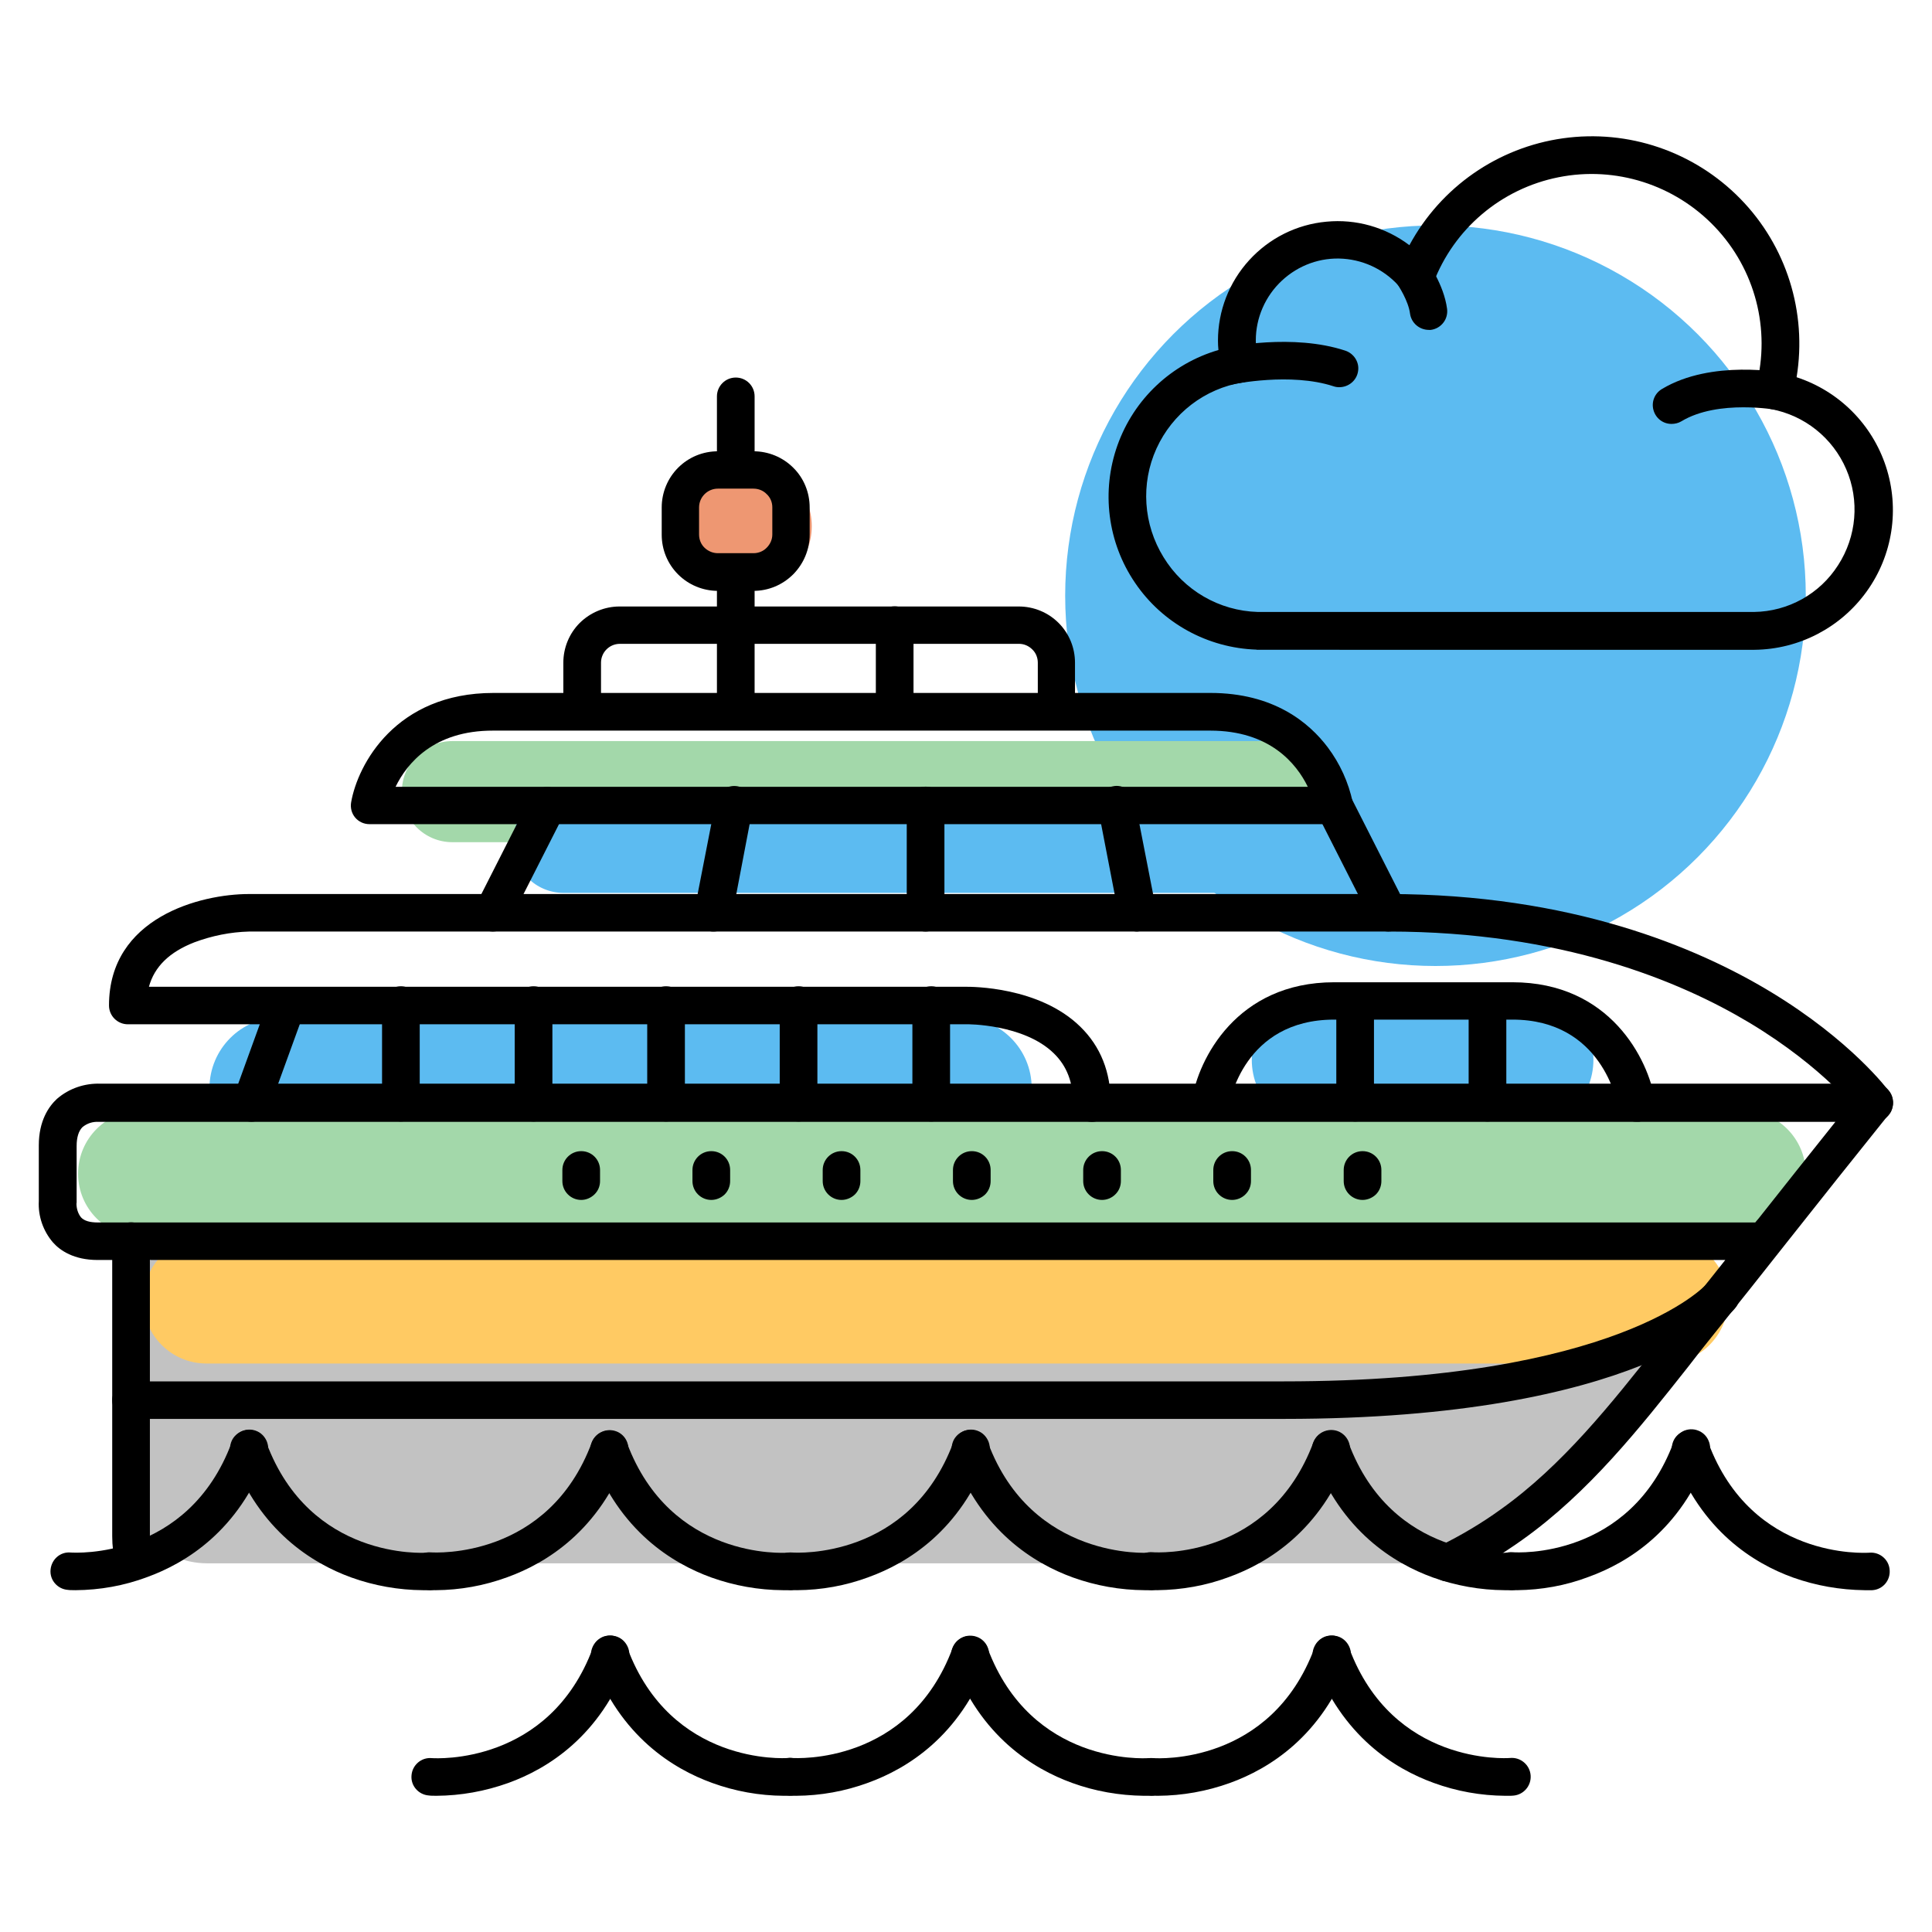
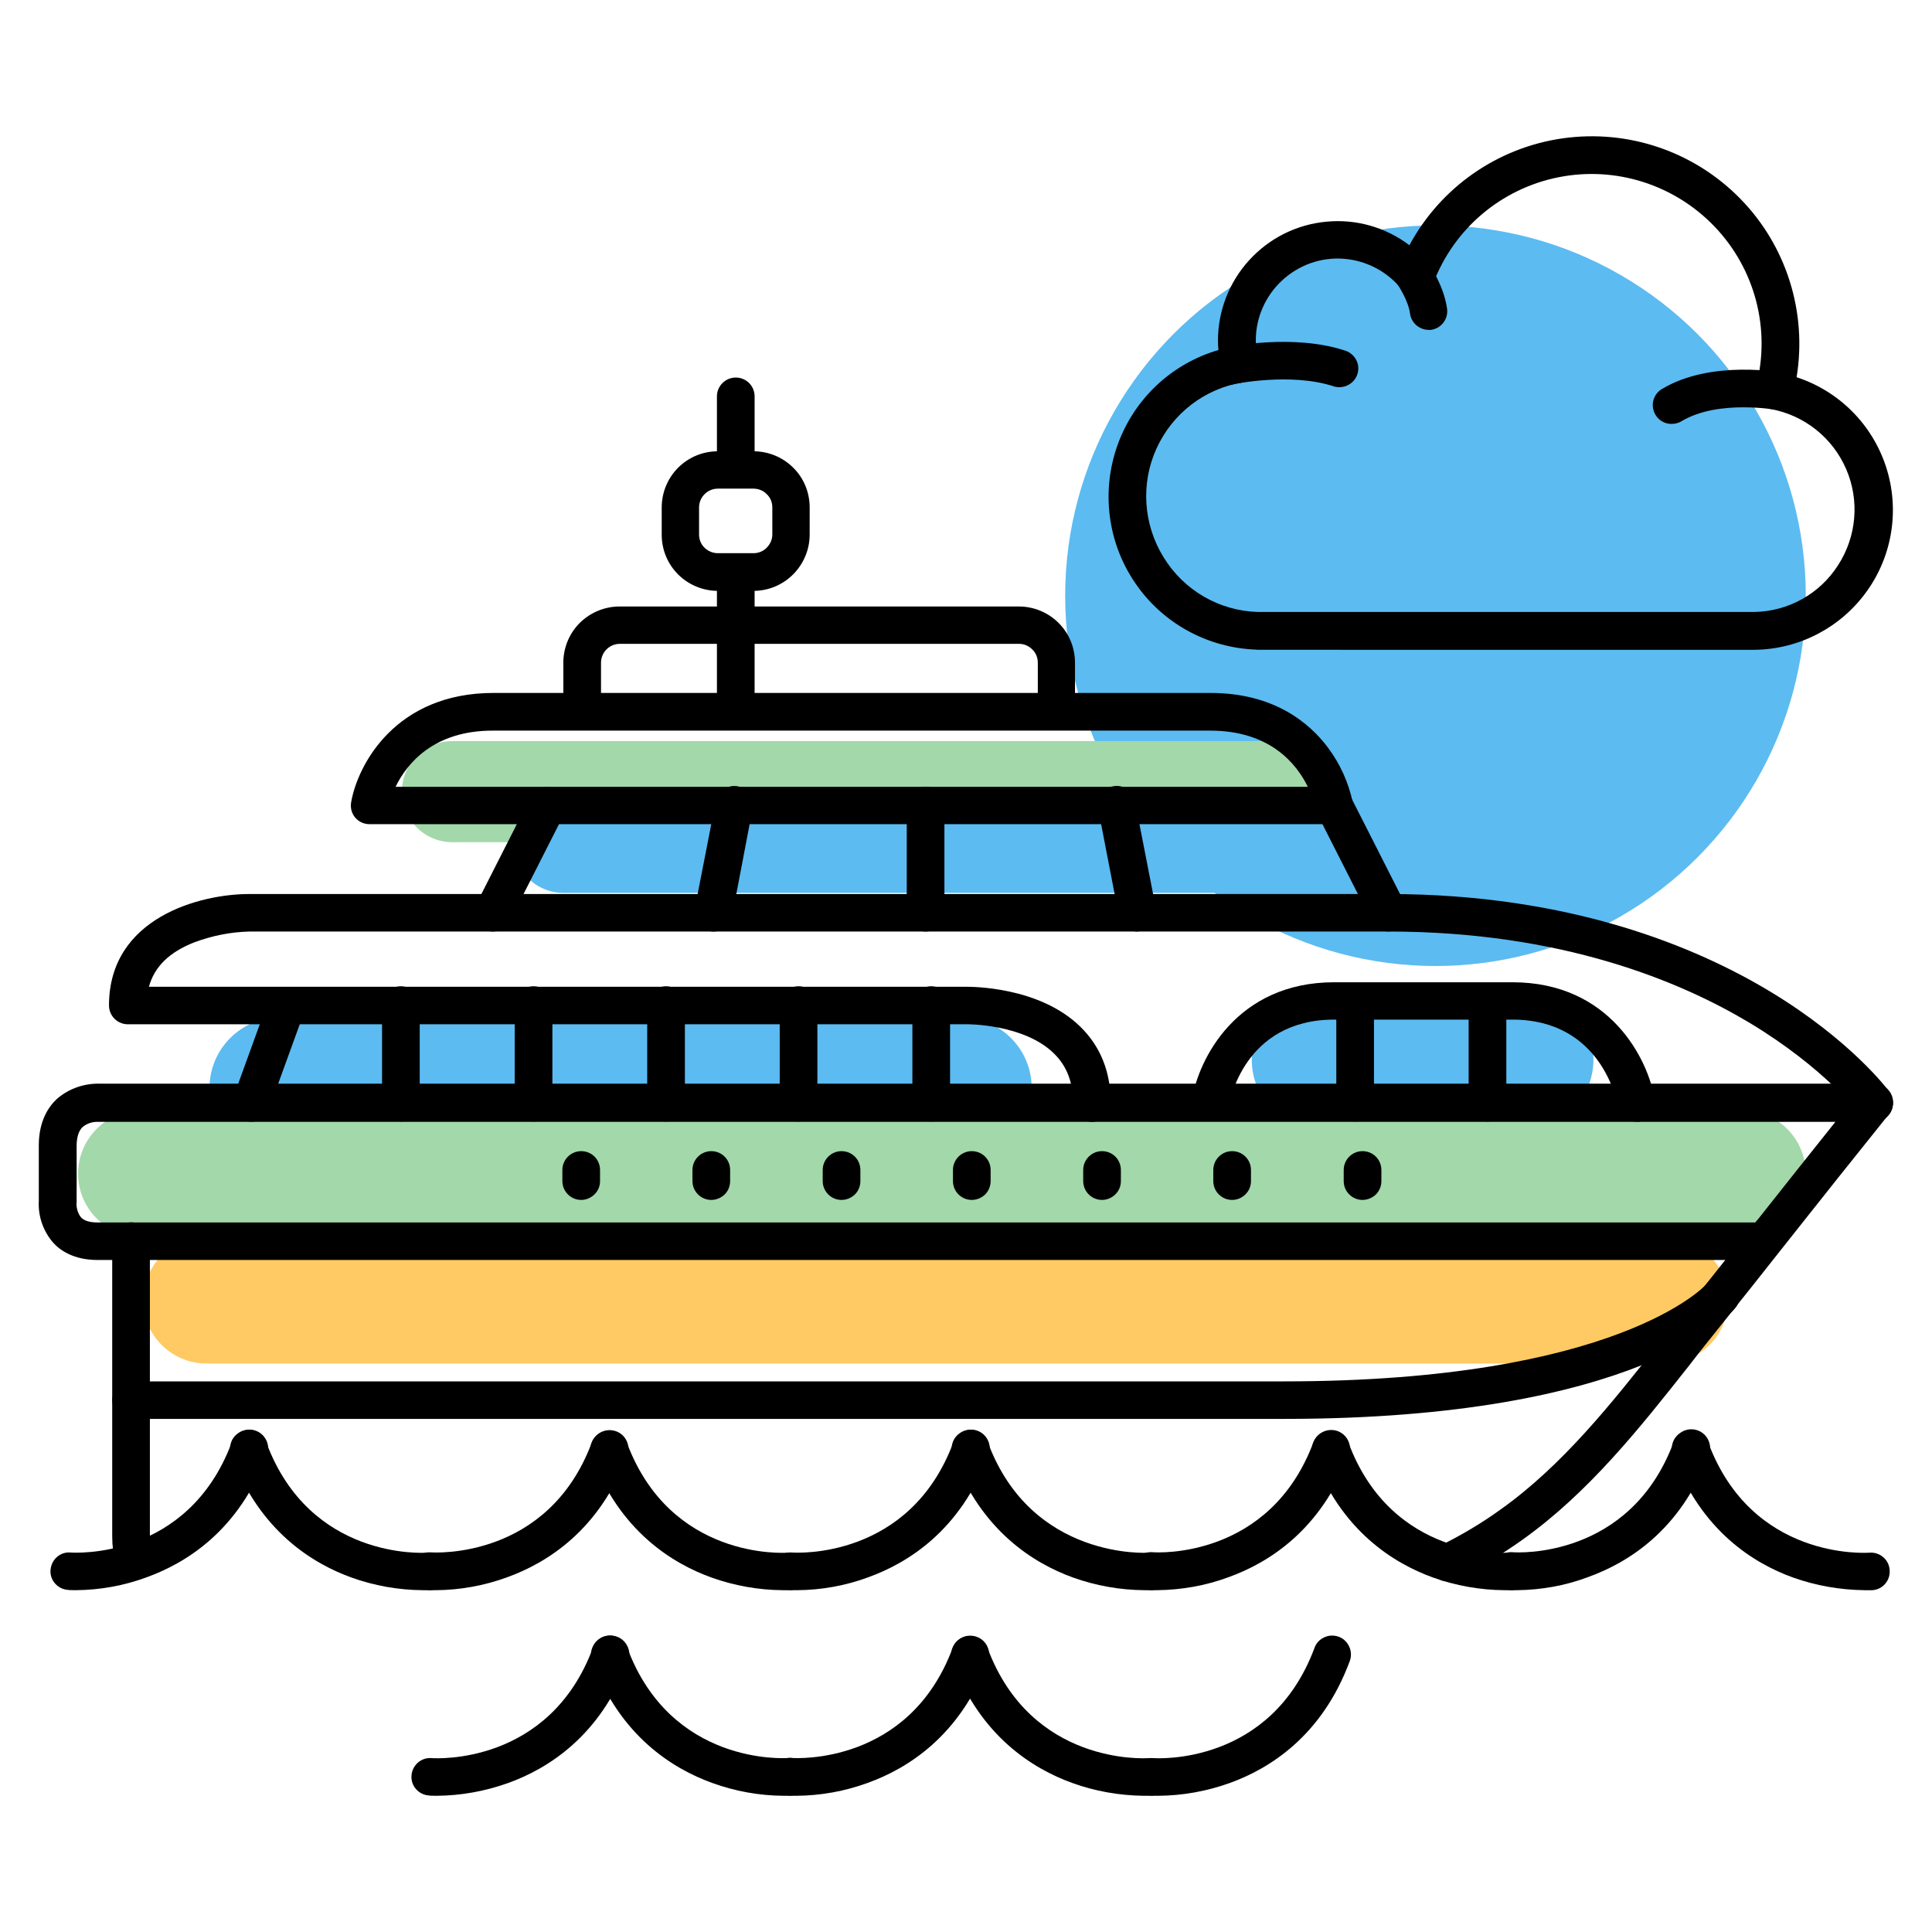
<svg xmlns="http://www.w3.org/2000/svg" version="1.1" id="Layer_1" x="0px" y="0px" viewBox="0 0 1200 1200" style="enable-background:new 0 0 1200 1200;" xml:space="preserve">
  <style type="text/css">
	.st0{fill:#5CBBF1;}
	.st1{fill:#C2C2C2;}
	.st2{fill:#A3D8AA;}
	.st3{fill:#FFCA63;}
	.st4{fill:#EE9772;}
</style>
  <g>
    <circle class="st0" cx="891.6" cy="370" r="230" />
    <path class="st0" d="M174,631.9h422.9c24.2,0,43.9,19.6,43.9,43.9v0c0,24.2-19.6,43.9-43.9,43.9H174c-24.2,0-43.9-19.6-43.9-43.9v0   C130.2,651.5,149.8,631.9,174,631.9z" />
    <path class="st0" d="M821.4,614.3h124.4c24.2,0,43.9,19.6,43.9,43.9v0c0,24.2-19.6,43.9-43.9,43.9H821.4   c-24.2,0-43.9-19.6-43.9-43.9v0C777.5,634,797.1,614.3,821.4,614.3z" />
-     <path class="st1" d="M78.3,818.6c0-27.7,22.5-50.3,50.3-50.3h858c44,0,66.8,52.6,36.7,84.7l-95.8,102.1   c-9.5,10.1-22.8,15.9-36.7,15.9H128.6c-27.7,0-50.3-22.5-50.3-50.3V818.6z" />
    <path class="st2" d="M87.8,689.7h994.5c21.7,0,39.3,17.6,39.3,39.3l0,0c0,21.7-17.6,39.3-39.3,39.3H87.8   c-21.7,0-39.3-17.6-39.3-39.3l0,0C48.5,707.3,66.1,689.7,87.8,689.7z" />
    <path class="st2" d="M281,460.3h515.3c17.4,0,31.4,14.1,31.4,31.4l0,0c0,17.4-14.1,31.4-31.4,31.4H281c-17.4,0-31.4-14.1-31.4-31.4   l0,0C249.6,474.4,263.7,460.3,281,460.3z" />
    <path class="st0" d="M350.1,491.8h461.9c17.4,0,31.4,14.1,31.4,31.4l0,0c0,17.4-14.1,31.4-31.4,31.4H350.1   c-17.4,0-31.4-14.1-31.4-31.4l0,0C318.7,505.8,332.8,491.8,350.1,491.8z" />
    <path class="st3" d="M128.2,768.3H1034c21.7,0,39.3,17.6,39.3,39.3l0,0c0,21.7-17.6,39.3-39.3,39.3H128.2   c-21.7,0-39.3-17.6-39.3-39.3l0,0C89,785.9,106.5,768.3,128.2,768.3z" />
-     <path class="st4" d="M462.9,287.5h2c21.7,0,39.3,17.6,39.3,39.3l0,0c0,21.7-17.6,39.3-39.3,39.3h-2c-21.7,0-39.3-17.6-39.3-39.3   l0,0C423.6,305.1,441.2,287.5,462.9,287.5z" />
    <path d="M899.4,982.3c-5.4,0-10.2-3.7-11.4-9c-1.2-5.3,1.4-10.7,6.2-13.1c13.2-6.5,25.9-14,37.8-22.6   c38.4-27.3,68.9-65.8,98.3-103.1c4.7-6,9.4-12,14.2-17.9c9-11.2,18.1-22.6,27.1-34H60.6c-14.7,0-23.3-5.9-27.7-10.9   c-6.1-7.1-9.3-16.3-8.8-25.7v-34.6c0-15.3,6.2-24.2,11.3-28.9c7.5-6.5,17.3-9.8,27.2-9.4h1101.6c4.5,0,8.5,2.5,10.5,6.6   c1.9,4.1,1.4,8.9-1.4,12.3c-21,26.1-42.2,52.8-62.7,78.7c-15.6,19.8-31.8,40.2-47.8,60.1c-4.7,5.8-9.4,11.8-14,17.8   c-30.5,38.6-62,78.4-103.1,107.7c-13,9.3-26.7,17.5-41,24.6c-1.6,0.8-3.4,1.2-5.2,1.2L899.4,982.3z M47.5,747.6   c0,3,0.9,6.1,2.8,8.5c2,2.2,5.5,3.2,10.5,3.2h1029.4l2.2-2.6c15.6-19.7,31.5-39.8,47.6-59.9H61.3c-3.7-0.2-7.2,0.9-10.1,3.3   c-2.3,2.3-3.6,6.2-3.6,11.7v34.9C47.6,746.6,47.6,747.4,47.5,747.6L47.5,747.6z" />
    <path d="M83.1,980.2c-5.2,0-9.8-3.5-11.2-8.6c-1.5-5.7-2.2-11.5-2.2-17.3V770.9c0-6.4,5.2-11.7,11.7-11.7c6.5,0,11.7,5.2,11.7,11.7   v183.4c0,3.7,0.4,7.5,1.4,11.2c1.7,6.2-1.9,12.6-8.1,14.3C85.3,980,84.2,980.2,83.1,980.2L83.1,980.2z" />
    <path d="M1164.3,696.7c-3.7,0-7.1-1.8-9.3-4.7c-0.3-0.5-21.9-28.8-68.3-56.7c-43-25.8-116.8-56.7-224.2-56.7H154.7   c-11.6,0.3-23,2.6-34,6.7c-15.4,6-24.8,15.1-28.2,27.6H600c3.3,0,45.5-0.2,71,24.8c12.6,12.3,18.9,28.2,18.9,47.4   c0,6.4-5.2,11.7-11.7,11.7c-6.5,0-11.7-5.2-11.7-11.7c0-12.9-3.9-23-11.9-30.8c-18.6-18.3-54-18.2-54.3-18.1H79.4   c-6.4,0-11.7-5.2-11.7-11.7c0-54.7,56.9-69.2,86.9-69.2h707.7c113.5,0,191.7,33.1,237.4,60.7c50.1,30.3,72.9,60.8,73.8,62.1   c2.6,3.5,3,8.2,1.1,12.3c-2,3.9-6,6.5-10.4,6.5V696.7z" />
    <path d="M828.5,511.9H229.5c-3.5,0-6.7-1.5-8.9-4.1c-2.2-2.6-3.1-6.1-2.5-9.5c4.1-23.5,27.7-67.9,88.4-67.9h445.3   c39.3,0,61.3,18.4,72.9,33.8c7.6,10.1,12.9,21.8,15.5,34.1c0.6,3.4-0.3,6.9-2.6,9.5C835.3,510.4,832,511.9,828.5,511.9z    M245.7,488.7h566.6c-7-14.4-23.6-34.9-60.6-34.9H306.3C269.3,453.7,252.7,474.3,245.7,488.7z" />
    <path d="M1016.2,696.7c-5.7,0-10.5-4.2-11.4-9.8c-0.4-2.2-9.7-53.6-65.4-53.6H828.7c-56.2,0-65,51.3-65.4,53.6   c-1.2,6.2-7,10.2-13.3,9.3c-6.2-1-10.5-6.7-9.7-12.9c4-25.3,27.7-73.2,88.4-73.2h110.7c60.7,0,84.4,47.9,88.5,73.2   c1,6.3-3.4,12.3-9.7,13.4C1017.5,696.7,1016.8,696.7,1016.2,696.7z" />
    <path d="M862.4,578.6c-4.4,0-8.4-2.5-10.4-6.4l-33.8-66.6c-1.4-2.7-1.7-6-0.7-8.9c1-3,3-5.4,5.8-6.8c5.7-2.9,12.8-0.6,15.7,5.1   l33.8,66.6c1.9,3.6,1.7,7.9-0.5,11.3C870.2,576.4,866.5,578.5,862.4,578.6z" />
    <path d="M306.1,578.6c-4.1,0-7.9-2.1-9.9-5.5c-2.2-3.4-2.3-7.8-0.5-11.3l33.8-66.6c2.9-5.8,9.9-8,15.7-5.1c5.8,2.9,8,9.9,5.1,15.7   l-33.8,66.6C314.5,576.2,310.5,578.6,306.1,578.6L306.1,578.6z" />
    <path d="M156,696.7c-1.4,0-2.7-0.3-4-0.7c-6.1-2.2-9.2-8.9-6.9-15l21.4-59c1-3,3.2-5.4,6-6.6c2.8-1.4,6.1-1.5,9-0.4   c3,1,5.3,3.3,6.6,6.1c1.3,2.8,1.4,6.1,0.3,9L167,689C165.3,693.7,160.9,696.8,156,696.7L156,696.7z" />
    <path d="M656.3,452c-6.4,0-11.7-5.2-11.7-11.7v-28.7c0-3.1-1.2-6.1-3.4-8.2c-2.2-2.2-5.1-3.5-8.2-3.5H385   c-6.4,0-11.7,5.2-11.7,11.7v28.8c0,6.4-5.2,11.7-11.7,11.7c-6.5,0-11.7-5.2-11.7-11.7v-28.8c0-9.3,3.7-18.2,10.2-24.7   c6.6-6.5,15.5-10.2,24.7-10.2h248c9.3,0,18.2,3.7,24.7,10.2c6.6,6.6,10.2,15.5,10.2,24.7v28.8c0,6.4-5.2,11.6-11.7,11.6H656.3z" />
    <path d="M457,452c-6.4,0-11.7-5.2-11.7-11.7v-83.7c0-6.4,5.2-11.7,11.7-11.7c6.5,0,11.7,5.2,11.7,11.7v83.7c0,3.1-1.2,6.1-3.4,8.2   C463.1,450.7,460.2,452,457,452z" />
    <path d="M457,302.3c-6.4,0-11.7-5.2-11.7-11.7v-44.4c0-6.4,5.2-11.7,11.7-11.7c6.5,0,11.7,5.2,11.7,11.7v44.4   c0,3.1-1.2,6.1-3.4,8.3C463.1,301.1,460.2,302.3,457,302.3z" />
    <path d="M361,745.3c-6.4,0-11.7-5.2-11.7-11.7v-6.9c0-6.4,5.2-11.7,11.7-11.7c6.5,0,11.7,5.2,11.7,11.7v6.9c0,3.1-1.2,6.1-3.5,8.3   C367,744,364.1,745.3,361,745.3z" />
    <path d="M441.8,745.3c-6.4,0-11.7-5.2-11.7-11.7v-6.9c0-6.4,5.2-11.7,11.7-11.7c6.5,0,11.7,5.2,11.7,11.7v6.9   c0,3.1-1.2,6.1-3.4,8.3C447.9,744,444.9,745.3,441.8,745.3z" />
    <path d="M522.7,745.3c-6.4,0-11.7-5.2-11.7-11.7v-6.9c0-6.4,5.2-11.7,11.7-11.7c6.5,0,11.7,5.2,11.7,11.7v6.9   c0,3.1-1.2,6.1-3.4,8.3C528.8,744,525.8,745.3,522.7,745.3z" />
    <path d="M603.6,745.3c-6.4,0-11.7-5.2-11.7-11.7v-6.9c0-6.4,5.2-11.7,11.7-11.7c6.5,0,11.7,5.2,11.7,11.7v6.9   c0,3.1-1.2,6.1-3.4,8.3C609.7,744,606.7,745.3,603.6,745.3z" />
    <path d="M684.5,745.3c-6.4,0-11.7-5.2-11.7-11.7v-6.9c0-6.4,5.2-11.7,11.7-11.7c6.5,0,11.7,5.2,11.7,11.7v6.9   c0,3.1-1.2,6.1-3.5,8.3C690.6,744,687.6,745.3,684.5,745.3z" />
    <path d="M765.3,745.3c-6.4,0-11.7-5.2-11.7-11.7v-6.9c0-6.4,5.2-11.7,11.7-11.7c6.5,0,11.7,5.2,11.7,11.7v6.9   c0,3.1-1.2,6.1-3.5,8.3C771.4,744,768.4,745.3,765.3,745.3z" />
    <path d="M846.3,745.3c-6.4,0-11.7-5.2-11.7-11.7v-6.9c0-6.4,5.2-11.7,11.7-11.7c6.5,0,11.7,5.2,11.7,11.7v6.9   c0,3.1-1.2,6.1-3.4,8.3C852.4,744,849.4,745.3,846.3,745.3z" />
    <path d="M574.9,578.6c-6.4,0-11.7-5.2-11.7-11.7v-66.6c0-6.4,5.2-11.7,11.7-11.7c6.5,0,11.7,5.2,11.7,11.7v66.6   c0,3.1-1.2,6.1-3.4,8.2C580.9,577.3,578,578.6,574.9,578.6z" />
    <path d="M443.2,578.6c-0.8,0-1.6,0-2.3-0.3c-3-0.6-5.8-2.3-7.5-4.9c-1.8-2.6-2.4-5.8-1.9-8.8l13-66.6c0.5-3.1,2.3-5.8,4.9-7.7   c2.5-1.8,5.7-2.5,8.9-1.9c3.1,0.6,5.8,2.4,7.5,5.1c1.8,2.6,2.3,5.8,1.6,9l-12.7,66.6C453.7,574.7,448.8,578.6,443.2,578.6z" />
    <path d="M706.4,578.6c-5.5,0-10.3-3.9-11.4-9.4l-12.9-66.8c-0.7-3-0.1-6.3,1.6-9c1.7-2.6,4.4-4.5,7.5-5c3.1-0.7,6.3,0,8.9,1.8   c2.5,1.8,4.3,4.6,4.9,7.7l13,66.6c0.6,3,0,6.2-1.8,8.7c-1.8,2.5-4.4,4.3-7.4,5C708,578.4,707.2,578.5,706.4,578.6L706.4,578.6z" />
    <path d="M249,696.6c-6.4,0-11.7-5.2-11.7-11.7v-60.6c0-6.4,5.2-11.7,11.7-11.7s11.7,5.2,11.7,11.7V685c0,3.1-1.2,6.1-3.5,8.2   C255,695.4,252.1,696.6,249,696.6z" />
    <path d="M331.4,696.6c-6.4,0-11.7-5.2-11.7-11.7v-60.6c0-6.4,5.2-11.7,11.7-11.7s11.7,5.2,11.7,11.7V685c0,3.1-1.2,6.1-3.5,8.2   C337.4,695.4,334.5,696.6,331.4,696.6z" />
    <path d="M413.7,696.6c-6.4,0-11.7-5.2-11.7-11.7v-60.6c0-6.4,5.2-11.7,11.7-11.7c6.5,0,11.7,5.2,11.7,11.7V685   c0,3.1-1.2,6.1-3.4,8.2C419.7,695.4,416.8,696.6,413.7,696.6z" />
    <path d="M496,696.6c-6.4,0-11.7-5.2-11.7-11.7v-60.6c0-6.4,5.2-11.7,11.7-11.7c6.5,0,11.7,5.2,11.7,11.7V685c0,3.1-1.2,6.1-3.5,8.2   C502.1,695.4,499.1,696.6,496,696.6z" />
    <path d="M841.7,696.6c-6.4,0-11.7-5.2-11.7-11.7v-60.6c0-6.4,5.2-11.7,11.7-11.7c6.5,0,11.7,5.2,11.7,11.7V685   c0,3.1-1.2,6.1-3.4,8.2C847.7,695.4,844.8,696.6,841.7,696.6z" />
    <path d="M923.9,696.6c-6.4,0-11.7-5.2-11.7-11.7v-60.6c0-6.4,5.2-11.7,11.7-11.7c6.5,0,11.7,5.2,11.7,11.7V685   c0,3.1-1.2,6.1-3.4,8.2C930,695.4,927,696.6,923.9,696.6z" />
    <path d="M578.4,696.6c-6.4,0-11.7-5.2-11.7-11.7v-60.6c0-6.4,5.2-11.7,11.7-11.7c6.5,0,11.7,5.2,11.7,11.7V685   c0,3.1-1.2,6.1-3.4,8.2C584.5,695.4,581.5,696.6,578.4,696.6z" />
    <path d="M1038.2,263.3c-5.3,0-9.8-3.5-11.2-8.6c-1.4-5,0.7-10.4,5.3-13.1c30.8-18.5,74.7-10.2,76.6-9.8c6.3,1.2,10.5,7.4,9.2,13.7   c-1.3,6.3-7.4,10.5-13.7,9.2c-0.6,0-37.1-6.9-60.1,7C1042.5,262.8,1040.3,263.3,1038.2,263.3L1038.2,263.3z" />
    <path d="M887.5,204.9c-5.9,0-10.9-4.3-11.7-10.1c-1-7.8-7-17.3-9-19.9c-3.9-5.1-2.8-12.5,2.3-16.3c5.1-3.8,12.5-2.8,16.3,2.3   c1.2,1.6,11.4,15.7,13.4,30.9c0.4,3-0.4,6.2-2.3,8.6c-1.9,2.5-4.7,4.1-7.8,4.5C888.4,204.9,888,205,887.5,204.9L887.5,204.9z" />
    <path d="M780.5,403.5c-30.4-1-58.5-16.4-75.5-41.5c-17.1-25.1-21.1-56.9-10.9-85.5c10.2-28.6,33.5-50.6,62.7-59.1   c-0.2-1.9-0.3-3.8-0.3-5.8c0-18.5,6.9-36.3,19.4-50c12.5-13.7,29.5-22.2,47.9-23.9c18.4-1.8,36.8,3.4,51.6,14.6   c19.5-36.1,54.9-60.7,95.4-66.4c40.6-5.7,81.4,8.2,110.1,37.5c28.7,29.3,41.6,70.5,35,110.9c26.3,8.6,46.9,29.2,55.5,55.5   c8.6,26.3,4.2,55.1-12,77.6c-16.2,22.5-42,35.9-69.7,36.2H780.5z M781.2,380.1h308.3c21.2-0.3,40.8-11.2,52.2-29.1   c11.5-17.8,13.4-40.2,5-59.6c-8.4-19.5-25.9-33.4-46.7-37.3c-3.2-0.5-6-2.5-7.8-5.2c-1.8-2.7-2.2-6.1-1.4-9.2   c9.1-35.1-0.6-72.4-25.6-98.7c-25-26.3-61.7-38-97.2-30.9c-35.6,7.1-65,32-77.8,65.9c-1.4,3.9-4.9,6.7-9,7.4   c-4.1,0.6-8.2-0.9-10.9-4.1c-9-10.9-21.9-17.6-36-18.6c-14.1-1-27.8,4-38.1,13.6c-10.3,9.6-16.2,23.1-16.2,37.1c0,4,0.5,8,1.4,11.9   c0.8,3.1,0.2,6.5-1.6,9.2c-1.8,2.7-4.6,4.6-7.8,5c-23.7,3.8-43.8,19.3-53.7,41.1c-9.9,21.8-8.2,47.1,4.4,67.5   C735.3,366.7,757.3,379.4,781.2,380.1L781.2,380.1z" />
    <path d="M831.8,240.5c-1.2,0-2.5-0.2-3.6-0.6c-26.6-8.7-62.1-1.3-62.4-1.2c-6.3,1.4-12.5-2.6-13.8-9c-1.4-6.3,2.6-12.5,9-13.8   c1.7-0.4,42-8.9,74.6,1.9c5.4,1.8,8.9,7.3,7.9,12.9C842.6,236.4,837.6,240.5,831.8,240.5L831.8,240.5z" />
    <path d="M262.7,987.7c-15.2-0.1-30.3-2.8-44.5-7.9c-24.3-8.8-56.9-28.9-74.4-75.5c-1.2-3-1.2-6.2,0-9.1c1.2-2.9,3.7-5.2,6.6-6.3   c3-1.1,6.3-1,9.1,0.4c2.9,1.4,5.1,3.8,6,6.9c27.1,72.5,97.1,68.4,100.1,68.2c6.4-0.5,12.1,4.3,12.6,10.8   c0.5,6.5-4.3,12.1-10.8,12.5C267.2,987.7,265.5,987.7,262.7,987.7z" />
    <path d="M46.8,987.7c-2.8,0-4.5-0.1-4.7-0.2c-6.4-0.5-11.3-6.1-10.7-12.5c0.6-6.5,6.1-11.3,12.5-10.7c2.9,0.2,72.9,4.2,100-68.3   c0.9-3,3.2-5.4,6-6.9c2.9-1.4,6.2-1.5,9.1-0.4c3,1.1,5.3,3.4,6.6,6.3c1.3,3,1.3,6.3,0,9.1c-17.3,46.6-50,66.7-74.3,75.5   C77.1,984.9,62.1,987.6,46.8,987.7z" />
    <path d="M486.3,987.7c-15.2-0.1-30.2-2.8-44.5-7.9c-24.3-8.8-57-28.9-74.4-75.5c-2.2-6,0.8-12.7,6.9-15c6.1-2.3,12.7,0.8,15.1,6.9   c27.1,72.5,97.1,68.4,100,68.2c6.4-0.5,12.1,4.3,12.6,10.8c0.5,6.5-4.3,12.1-10.8,12.5C490.9,987.7,489.2,987.7,486.3,987.7   L486.3,987.7z" />
    <path d="M270.5,987.7c-2.9,0-4.6-0.1-4.7-0.2c-3.1-0.2-6-1.7-8-4c-2-2.3-3-5.4-2.8-8.5c0.5-6.4,6.1-11.3,12.6-10.8   c3,0.2,73,4.1,100-68.3c2.3-6,9-9.1,15.1-6.9c6.1,2.2,9.1,9,6.9,15.1c-17.4,46.6-50.1,66.7-74.4,75.5   C300.8,984.9,285.8,987.6,270.5,987.7L270.5,987.7z" />
    <path d="M710.9,987.7c-15.2-0.1-30.3-2.8-44.5-7.9c-24.3-8.8-56.9-28.9-74.4-75.5c-1.2-3-1.2-6.2,0-9.1c1.2-2.9,3.7-5.2,6.6-6.3   c3-1.1,6.3-1,9.1,0.4c2.9,1.4,5.1,3.8,6,6.9c27.3,72.9,99.3,68.3,100,68.2c6.4-0.5,12.1,4.3,12.6,10.8c0.5,6.4-4.3,12.1-10.8,12.5   C715.3,987.7,713.6,987.7,710.9,987.7L710.9,987.7z" />
    <path d="M495,987.7c-2.9,0-4.6-0.1-4.8-0.2c-6.4-0.5-11.3-6.1-10.7-12.5c0.6-6.5,6.1-11.3,12.6-10.7c2.9,0.2,72.9,4.2,100-68.3   c0.9-3,3.2-5.4,6-6.9c2.9-1.4,6.2-1.5,9.1-0.4c3,1.1,5.3,3.4,6.6,6.3c1.3,3,1.3,6.3,0,9.1c-17.3,46.6-50,66.7-74.3,75.5   C525.3,984.9,510.2,987.6,495,987.7z" />
    <path d="M934.5,987.7c-15.2-0.1-30.2-2.8-44.5-7.9c-24.3-8.8-57-28.9-74.4-75.5c-2.2-6,0.8-12.7,6.9-15c6.1-2.3,12.7,0.8,15.1,6.9   c27.1,72.5,97,68.4,100.1,68.2c6.4-0.5,12.1,4.3,12.5,10.8c0.5,6.5-4.3,12.1-10.8,12.5c-0.3,0-2,0-4.7,0H934.5z" />
    <path d="M718.7,987.7c-2.9,0-4.6-0.1-4.7-0.2c-3.1-0.2-6-1.7-8-4.1c-2-2.3-3-5.5-2.8-8.5c0.5-6.4,6.1-11.3,12.6-10.8   c3,0.3,72.9,4.2,100-68.3c2.3-6,9-9.1,15.1-6.9c6.1,2.3,9.1,9,6.9,15.1c-17.4,46.6-50.1,66.7-74.4,75.5   C749,984.9,734,987.5,718.7,987.7L718.7,987.7z" />
    <path d="M1158.1,987.7c-15.2-0.2-30.2-2.8-44.5-7.9c-24.3-8.8-56.9-28.9-74.3-75.5c-1.2-3-1.2-6.2,0-9.1c1.2-2.9,3.7-5.2,6.7-6.3   c3-1.1,6.2-1,9.1,0.4c2.9,1.4,5,3.8,6,6.9c27.1,72.5,97,68.4,100.1,68.2c6.4-0.5,12.1,4.3,12.5,10.8c0.5,6.5-4.3,12.1-10.8,12.5   C1162.7,987.7,1161.1,987.7,1158.1,987.7z" />
    <path d="M942.3,987.7c-2.8,0-4.6-0.1-4.6-0.2c-3.1-0.2-6-1.7-8-4.1c-2-2.3-3-5.5-2.8-8.5c0.5-6.4,6.1-11.3,12.6-10.8   c3,0.3,72.9,4.2,100-68.3c0.9-3,3.2-5.4,6-6.9c2.9-1.4,6.2-1.5,9.1-0.4c3,1.1,5.4,3.4,6.6,6.3c1.3,2.9,1.3,6.2,0,9.1   c-17.3,46.6-50.1,66.7-74.4,75.5C972.4,984.9,957.4,987.5,942.3,987.7L942.3,987.7z" />
    <path d="M486.8,1115.4c-15.2-0.1-30.2-2.8-44.5-8c-24.3-8.8-57-28.9-74.4-75.5c-1.2-2.9-1.1-6.2,0.2-9c1.3-2.9,3.6-5.1,6.5-6.3   c3-1.1,6.3-1,9,0.4c2.9,1.4,5,3.7,6.1,6.7c27.1,72.5,97.1,68.5,100.1,68.2c6.4-0.5,12.1,4.3,12.6,10.8c0.5,6.4-4.3,12.1-10.8,12.6   C491.4,1115.4,489.7,1115.4,486.8,1115.4L486.8,1115.4z" />
    <path d="M271,1115.4c-2.8,0-4.5-0.1-4.7-0.2c-6.4-0.5-11.3-6.1-10.7-12.5c0.5-6.4,6.1-11.3,12.6-10.7c2.9,0.2,72.9,4.2,100-68.3   c1-3,3.2-5.4,6.1-6.7c2.9-1.4,6.1-1.4,9-0.4c3,1.1,5.3,3.4,6.6,6.3c1.3,2.9,1.3,6.2,0.2,9c-17.3,46.6-50,66.7-74.3,75.5   C301.3,1112.6,286.3,1115.3,271,1115.4L271,1115.4z" />
    <path d="M710.4,1115.4c-15.2-0.2-30.2-2.8-44.5-8c-24.3-8.8-57-28.9-74.4-75.5c-2.2-6,0.8-12.7,6.8-15c6-2.3,12.7,0.8,15.1,6.8   c27.1,72.5,97,68.5,100.1,68.3c6.4-0.5,12.1,4.3,12.5,10.8c0.5,6.4-4.3,12.1-10.8,12.6C714.9,1115.4,713.3,1115.4,710.4,1115.4   L710.4,1115.4z" />
    <path d="M494.5,1115.4c-2.9,0-4.6-0.1-4.6-0.2c-3.1-0.2-6-1.7-8-4c-2-2.3-3-5.4-2.8-8.5c0.5-6.4,6.1-11.3,12.6-10.8   c3,0.2,73,4.2,100-68.3c1.1-2.9,3.3-5.3,6.1-6.6c2.8-1.3,6-1.4,9-0.3c6,2.2,9.1,9,6.8,15.1c-17.4,46.6-50.1,66.7-74.4,75.5   C524.8,1112.6,509.7,1115.3,494.5,1115.4z" />
-     <path d="M935,1115.4c-15.2-0.1-30.3-2.8-44.5-8c-24.3-8.8-56.9-28.9-74.4-75.5c-1.2-2.9-1.1-6.2,0.2-9c1.3-2.9,3.6-5.1,6.5-6.3   c3-1.1,6.3-1,9.1,0.4c2.9,1.4,5,3.7,6.1,6.7c27.1,72.5,97.1,68.5,100.1,68.2c6.4-0.5,12.1,4.3,12.6,10.8   c0.5,6.4-4.3,12.1-10.8,12.6C939.6,1115.4,937.9,1115.4,935,1115.4L935,1115.4z" />
    <path d="M719.2,1115.4c-2.9,0-4.6-0.1-4.7-0.2c-6.4-0.5-11.3-6.1-10.7-12.5c0.5-6.4,6.1-11.3,12.6-10.7c3,0.2,72.9,4.2,100-68.3   c1-3,3.2-5.4,6.1-6.7c2.9-1.4,6.1-1.4,9-0.4c3,1.1,5.3,3.4,6.6,6.3c1.3,2.9,1.3,6.2,0.2,9c-17.3,46.6-50,66.7-74.3,75.5   C749.6,1112.6,734.5,1115.3,719.2,1115.4L719.2,1115.4z" />
    <path d="M81.4,881.4c-6.4,0-11.7-5.2-11.7-11.7c0-6.5,5.2-11.7,11.7-11.7h716.1c207.3,0,261.6-59.5,262.1-60.1   c1.9-2.5,4.8-4.1,8-4.4c3.2-0.3,6.3,0.6,8.7,2.6c2.4,2,3.9,5,4.2,8.1c0.2,3.1-0.9,6.3-3,8.6c-2.3,2.8-59.5,68.5-279.9,68.5H81.4z" />
-     <path d="M555.7,452c-6.4,0-11.7-5.2-11.7-11.7v-52c0-6.4,5.2-11.7,11.7-11.7c6.5,0,11.7,5.2,11.7,11.7v52.1   C567.4,446.7,562.2,452,555.7,452z" />
    <path d="M468,367h-22.1c-9.3,0-18.2-3.7-24.7-10.2c-6.6-6.6-10.2-15.4-10.2-24.7v-16.9c0-9.3,3.7-18.2,10.2-24.7   c6.6-6.6,15.4-10.2,24.7-10.2H468c9.3,0,18.2,3.7,24.7,10.2c6.6,6.5,10.2,15.4,10.2,24.7V332c0,9.3-3.7,18.1-10.2,24.7   C486.1,363.3,477.3,367,468,367z M445.9,303.5c-6.4,0-11.7,5.2-11.7,11.7V332c0,3.1,1.2,6.1,3.4,8.2c2.2,2.1,5.1,3.4,8.3,3.4H468   c3.1,0,6.1-1.2,8.2-3.4c2.2-2.2,3.5-5.1,3.5-8.2v-16.9c0-3.1-1.2-6.1-3.5-8.2c-2.1-2.2-5.1-3.4-8.2-3.4H445.9z" />
  </g>
</svg>